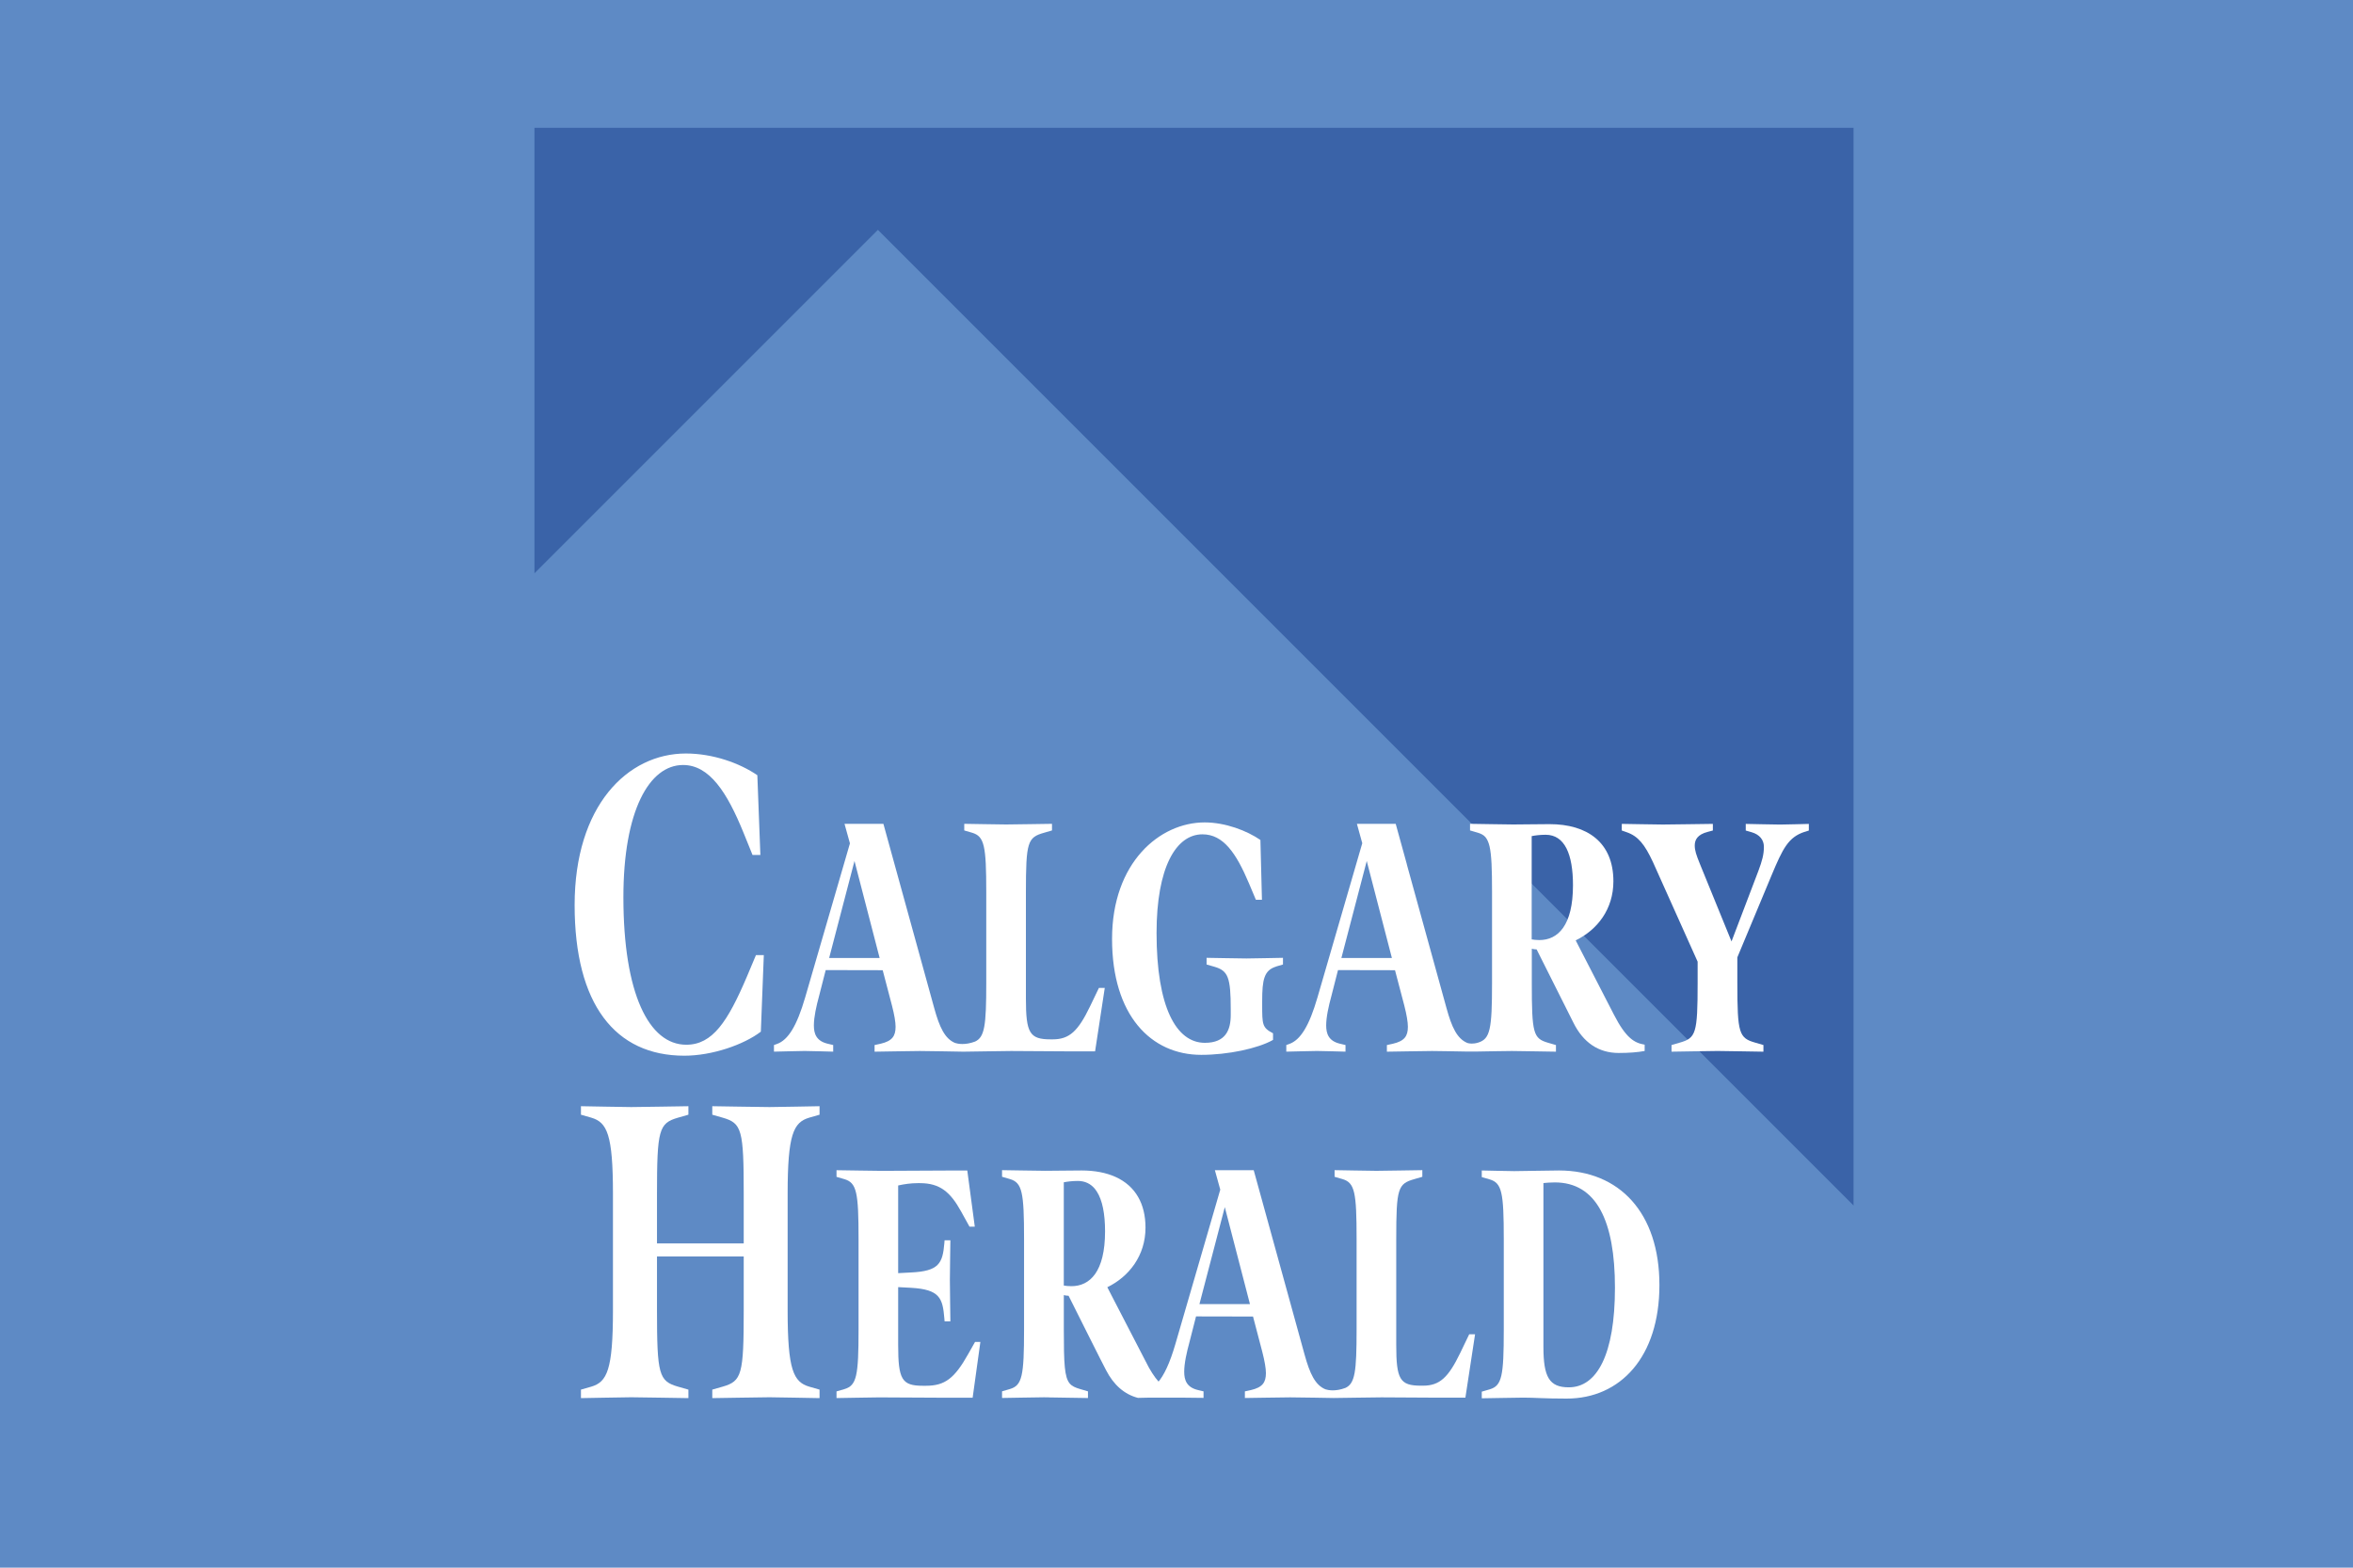
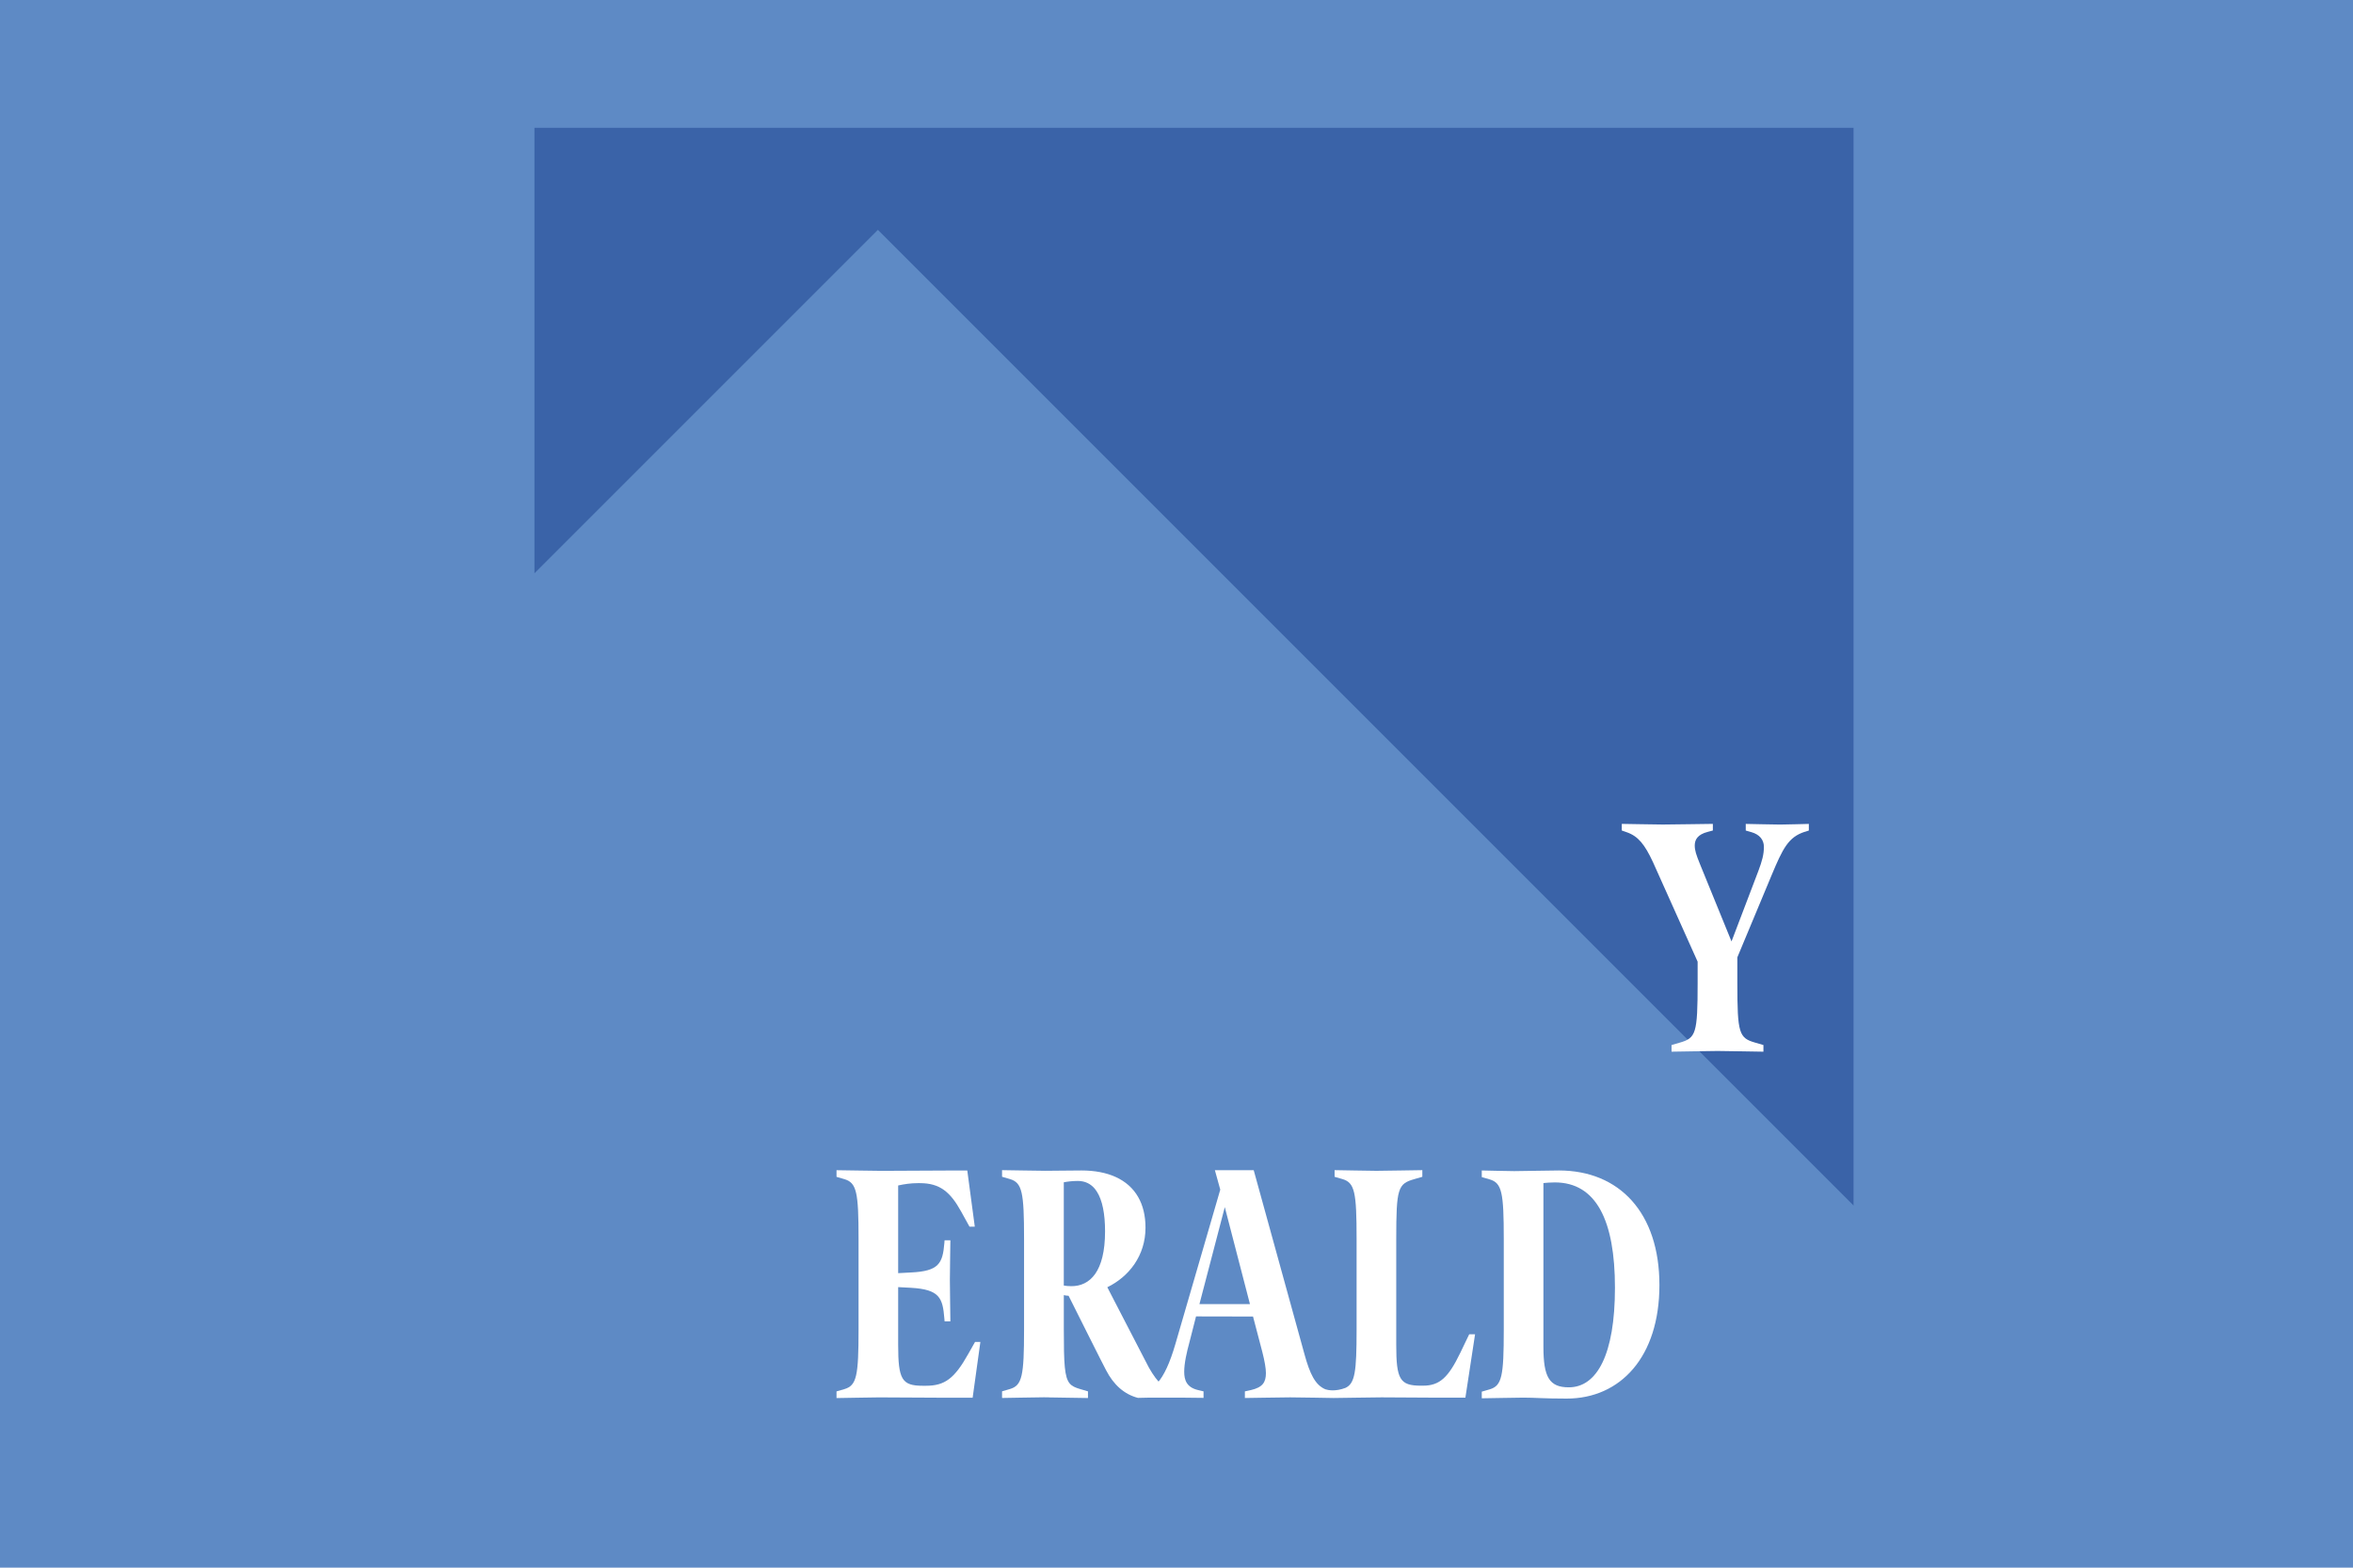
<svg xmlns="http://www.w3.org/2000/svg" id="svg25402" width="800" height="533" viewBox="0 0 800 533">
  <defs>
    <style>.cls-1{fill:#3a63a8;}.cls-2{fill:#fff;}.cls-3{fill:#5e8ac5;}</style>
  </defs>
  <rect class="cls-3" x="-20.2" y="-55.7" width="842" height="641" />
  <path id="path2186" class="cls-1" d="M181.71,194.91l116.76-116.76,331.72,331.72V43.46H181.71v151.45Z" />
-   <path id="path2188" class="cls-2" d="M258.69,350.76c-5.77,4.41-16.51,8.18-26.02,8.18-23.51,0-37.3-17.46-37.3-51.22s17.97-51.53,37.83-51.53c9.19,0,18.31,3.27,24.29,7.39l1.03,27.1h-2.67l-3.09-7.63c-5.56-13.65-11.54-22.95-20.52-22.95-11.53,0-20.29,15.61-20.29,44.96,0,32.73,8.66,50.15,21.37,50.15,8.96,0,14.1-7.88,20.61-23.13l3.09-7.35h2.67l-1.01,26.03Z" />
-   <path id="path2190" class="cls-2" d="M433.89,328.63c-4.11,1.24-4.76,4.41-4.76,11.74v1.12c0,6.88,0,7.91,3.69,9.83v2.25c-5.17,2.93-15.36,5.08-24.4,5.08-17.1,0-30.33-13.44-30.33-39.41s16.19-39.62,31.48-39.62c7.06,0,14.36,2.81,18.96,5.97l.52,20.33h-2.06l-2.38-5.65c-4.35-10.27-8.71-16.6-15.77-16.6-9.04,0-15.62,11.29-15.62,33.53,0,25.18,6.66,37.36,16.43,37.36,7.07,0,8.79-4.39,8.79-9.47v-1.92c0-10.84-.9-13.11-5.5-14.46l-2.71-.78v-2.27c1.65,0,10.6.22,13.56.22s10.6-.22,12.41-.22v2.27l-2.3.67Z" />
  <path id="path2192" class="cls-2" d="M613.6,282.81c-5.58,1.8-7.47,5.65-11.33,14.91l-11.59,27.78v8.69c0,17.27.57,18.75,6.16,20.33l2.71.79v2.26c-1.56,0-12.66-.24-15.62-.24s-14.05.24-15.62.24v-2.26l2.71-.79c5.59-1.58,6.16-3.05,6.16-20.33v-7.22l-15.2-33.88c-2.8-5.99-5.01-8.8-8.96-10.15l-1.63-.57v-2.25c1.55,0,11.01.22,13.96.22s15.53-.22,17.01-.22v2.25l-1.72.46c-3.53.9-4.44,2.71-4.44,4.63,0,1.7.49,3.17,1.82,6.44l10.68,26.19,9.12-23.94c1.31-3.5,1.89-5.65,1.89-8.24,0-2.37-1.48-4.18-4.19-4.96l-1.98-.57v-2.25c1.56,0,8.62.22,11.68.22s8.21-.22,9.77-.22v2.25l-1.4.46Z" />
-   <path id="path2194" class="cls-2" d="M261.62,475.07c-3.85,0-17.42.29-19.45.29v-2.89l3.53-1.01c6.52-1.89,7.16-4.06,7.16-26.05v-18.2h-29.49v18.2c0,21.99.64,24.17,7.15,26.05l3.53,1.01v2.89c-2.03,0-15.59-.29-19.44-.29s-14.96.29-17.09.29v-2.89l3.52-1.01c5.34-1.59,7.36-5.65,7.36-25.9v-39.65c0-20.27-2.01-24.31-7.36-25.9l-3.52-1.01v-2.89c2.13,0,13.24.29,17.09.29s17.41-.29,19.44-.29v2.89l-3.53,1.01c-6.51,1.88-7.15,4.05-7.15,26.04v16.71h29.49v-16.71c0-21.99-.64-24.17-7.16-26.04l-3.53-1.01v-2.89c2.03,0,15.6.29,19.45.29s14.89-.29,17.02-.29v2.89l-3.52,1.01c-5.34,1.59-7.33,5.63-7.33,25.9v39.65c0,20.25,1.99,24.31,7.33,25.9l3.52,1.01v2.89c-2.13,0-13.17-.29-17.02-.29" />
  <path id="path2196" class="cls-2" d="M330.68,475.23h-8.54c-4.61,0-20.31-.12-23.27-.12s-12.82.23-14.46.23v-2.26l2.71-.79c4.12-1.24,4.78-4.41,4.78-20.21v-30.94c0-15.81-.66-18.97-4.78-20.22l-2.71-.79v-2.26c1.64,0,12.41.22,15.28.22s21.12-.11,22.6-.11h6.58l2.55,19.08h-1.8l-2.87-5.19c-3.62-6.55-7.15-9.6-13.98-9.6h-.74c-2.38,0-4.6.33-6.66.79v29.81l4.35-.23c9.45-.45,10.77-3.04,11.35-9.94l.08-1.01h1.97c0,2.49-.17,9.37-.17,13.44s.17,11.74.17,14.12h-1.97l-.08-1.01c-.57-6.89-1.56-9.83-11.35-10.39l-4.35-.23v19.65c0,11.74,1.23,13.89,8.39,13.89h1.06c6.43,0,9.71-2.49,14.39-10.84l2.3-4.07h1.81l-2.63,18.97Z" />
-   <path id="path2198" class="cls-2" d="M523.39,319.62c-1.16,0-2.06-.12-2.63-.23v-35.11c1.15-.24,2.87-.46,4.76-.46,6.49,0,9.28,6.66,9.28,17.16,0,13.77-5.17,18.64-11.41,18.64M456.06,325.71l8.62-32.97,8.55,32.97h-17.17ZM559.14,355.18c-3.37-.57-6.27-2.09-10.44-10.24l-12.98-25.21c7.39-3.61,12.82-10.61,12.82-20.1,0-13.22-8.88-19.42-21.7-19.42-3.62,0-9.37.11-12.33.11s-13.06-.22-14.71-.22v2.25l2.71.79c4.11,1.24,4.77,4.41,4.77,20.21v30.95c0,15.63-.65,18.89-4.64,20.16-1.81.57-3.1.35-3.75.15-3.48-1.45-5.3-5.31-7.09-11.85l-13.49-48.87h.02l-3.8-13.78h-13.19l1.82,6.58-15.24,52.47c-2.79,9.59-5.75,14.45-9.61,15.8l-.98.35v2.25c1.64,0,7.47-.23,10.43-.23s8.23.23,9.7.23v-2.25l-1.89-.45c-3.86-.92-4.68-3.4-4.68-6.22s.82-6.54,1.81-10.15l2.21-8.66,19.38.04,3.16,12.01c.81,3.16,1.22,5.65,1.22,7.22,0,3.16-1.14,4.85-5.09,5.77l-2.05.45v2.25c1.48,0,12.41-.23,15.36-.23,2.19,0,8.21.13,12.03.19h2.78c3.91-.06,10.07-.19,12.34-.19,2.96,0,13.4.23,14.97.23v-2.25l-2.71-.79c-5.01-1.47-5.5-3.15-5.5-20.33v-11.63c.49.12,1.07.23,1.64.23l12.47,24.84c3.37,6.86,8.62,10.36,15.41,10.37,3.42,0,6.53-.23,8.85-.68v-2.15ZM550.35,358.01s-.04,0-.06,0c-.08,0-.17,0-.25,0h.31Z" />
-   <path id="path2200" class="cls-2" d="M281.9,325.72l8.62-32.98,8.55,32.98h-17.17ZM373.63,335.88l-3.04,6.32c-4.03,8.35-6.98,11.18-12.66,11.18h-.74c-7.15,0-8.39-2.16-8.39-13.89v-36.02c0-17.27.57-18.75,6.16-20.33l2.71-.79v-2.25c-1.56,0-12.65.22-15.61.22s-12.57-.22-14.22-.22v2.25l2.71.79c4.12,1.24,4.77,4.41,4.77,20.22v30.94c0,14.45-.56,18.33-3.8,19.83-3.43,1.29-5.9.77-6.8.48-3.48-1.45-5.29-5.32-7.09-11.85l-17.28-62.65h-13.22l1.84,6.64-15.23,52.41c-2.8,9.59-5.75,14.45-9.61,15.8l-.99.35v2.25c1.64,0,7.47-.23,10.44-.23s8.23.23,9.7.23v-2.25l-1.89-.45c-3.86-.92-4.68-3.4-4.68-6.22s.82-6.54,1.81-10.16l2.21-8.65,19.38.04,3.15,12.01c.82,3.16,1.23,5.65,1.23,7.22,0,3.16-1.15,4.85-5.09,5.77l-2.05.45v2.25c1.48,0,12.4-.23,15.36-.23,2.75,0,14.81.23,14.81.23,3.09-.02,13.44-.23,16.28-.23s14.87.12,19.56.12h8.96l3.29-21.56h-1.98Z" />
  <path id="path2202" class="cls-2" d="M532.64,475.52c-7.8,0-10.84-.33-14.62-.33-2.97,0-12.66.23-14.23.23v-2.26l2.72-.79c4.11-1.24,4.76-4.41,4.76-20.22v-30.93c0-15.81-.65-18.98-4.76-20.22l-2.72-.79v-2.25c1.57,0,8.06.22,11.02.22,3.21,0,11.51-.22,15.2-.22,20.62,0,34.18,14.44,34.18,38.95s-13.31,38.61-31.55,38.61M528.61,402.02c-1.4,0-2.96.12-3.86.22v55.67c0,10.28,1.98,13.78,8.63,13.78,9.54,0,15.69-11.08,15.69-33.87s-6.32-35.8-20.46-35.8" />
  <path id="path2204" class="cls-2" d="M407.8,443.39l8.62-32.97,8.55,32.97h-17.17ZM499.53,453.63l-3.04,6.32c-4.03,8.35-6.99,11.18-12.66,11.18h-.74c-7.15,0-8.38-2.15-8.38-13.88v-36.02c0-17.27.57-18.75,6.16-20.33l2.71-.79v-2.26c-1.56,0-12.65.23-15.61.23s-12.58-.23-14.22-.23v2.26l2.71.79c4.12,1.23,4.77,4.41,4.77,20.21v30.94c0,14.46-.56,18.33-3.8,19.84-3.43,1.29-5.9.77-6.81.47-3.48-1.45-5.29-5.31-7.09-11.85l-17.28-62.65h-13.2l1.83,6.62-15.24,52.43c-1.89,6.49-3.86,10.76-6.12,13.3-.34.32-.75.56-1.05.61v4.37c6.87-.02,15.22.04,16.72.09v-2.22l-1.89-.45c-3.86-.91-4.68-3.4-4.68-6.22s.82-6.54,1.81-10.15l2.21-8.66,19.38.04,3.15,12.01c.81,3.16,1.23,5.64,1.23,7.22,0,3.16-1.15,4.85-5.09,5.77l-2.06.45v2.25c1.48,0,12.41-.22,15.37-.22,2.75,0,14.81.22,14.81.22,3.09-.02,13.44-.22,16.28-.22s14.87.11,19.56.11h8.95l3.29-21.55h-1.97Z" />
  <path id="path2206" class="cls-2" d="M364.28,437.3c-1.12,0-2.03-.11-2.6-.22v-35.1c1.14-.23,2.87-.46,4.76-.46,2.44,0,4.35.94,5.79,2.66.15.19.3.4.44.61.08.1.15.19.22.3,1.93,2.98,2.82,7.66,2.82,13.57,0,13.77-5.18,18.64-11.43,18.64M394.87,470.71c-1.32-1.19-2.7-2.98-4.25-5.72-.36-.69-.75-1.45-1.18-2.27l-10.59-20.46-2.37-4.6c7.39-3.61,12.98-10.76,12.98-20.25,0-4.14-.88-7.59-2.47-10.38-3.48-6.13-10.43-9.07-19.25-9.07-3.62,0-9.38.11-12.33.11s-13.06-.22-14.72-.22v2.25l2.71.79c4.11,1.25,4.77,4.41,4.77,20.22v30.94c0,15.8-.66,18.97-4.77,20.21l-2.71.79v2.26c1.66,0,11.27-.23,14.22-.23.42,0,1.01,0,1.71.02v.02c4.08.05,11.94.21,13.28.21v-2.25h-.02v-.03l-2.71-.79c-1.56-.46-2.68-.94-3.49-1.89-1.76-2.13-1.99-6.63-1.99-18.4v-11.63c.48.11,1.06.22,1.62.22,0,0,12.52,25.04,12.73,25.28,2.6,5.06,6.27,8.26,10.86,9.44,1.6-.07,4.59-.09,7.96-.1v-4.47Z" />
</svg>